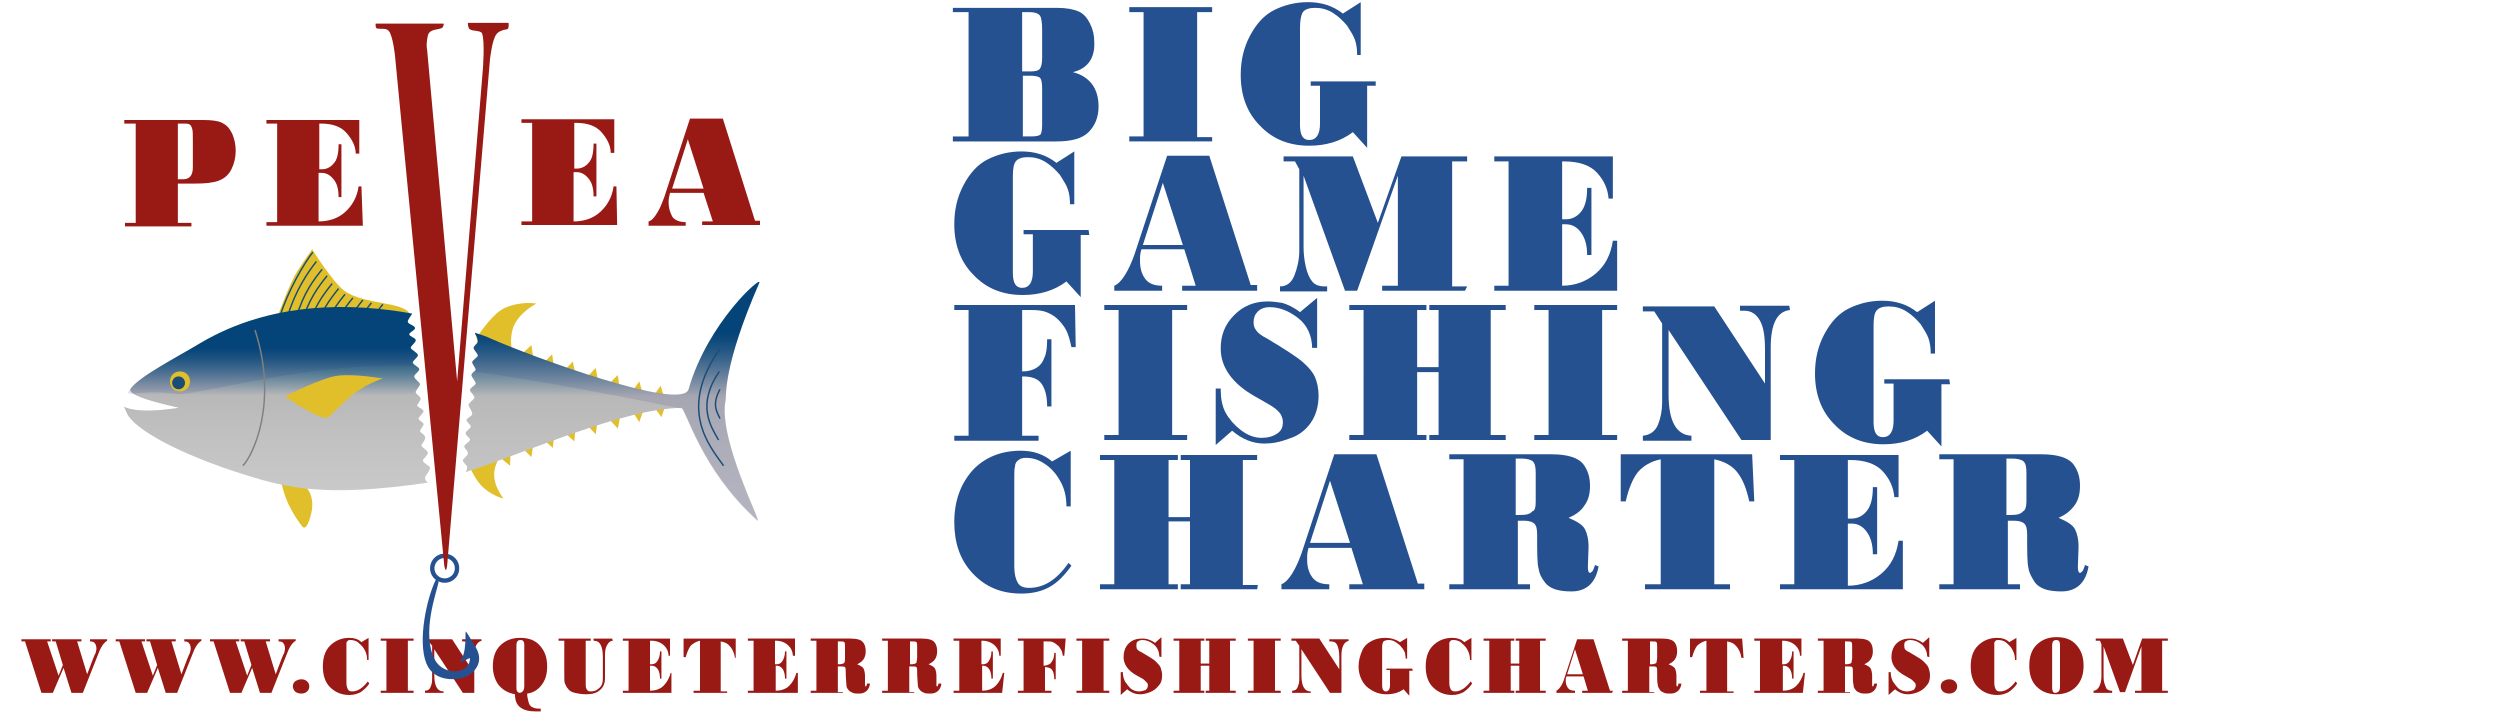
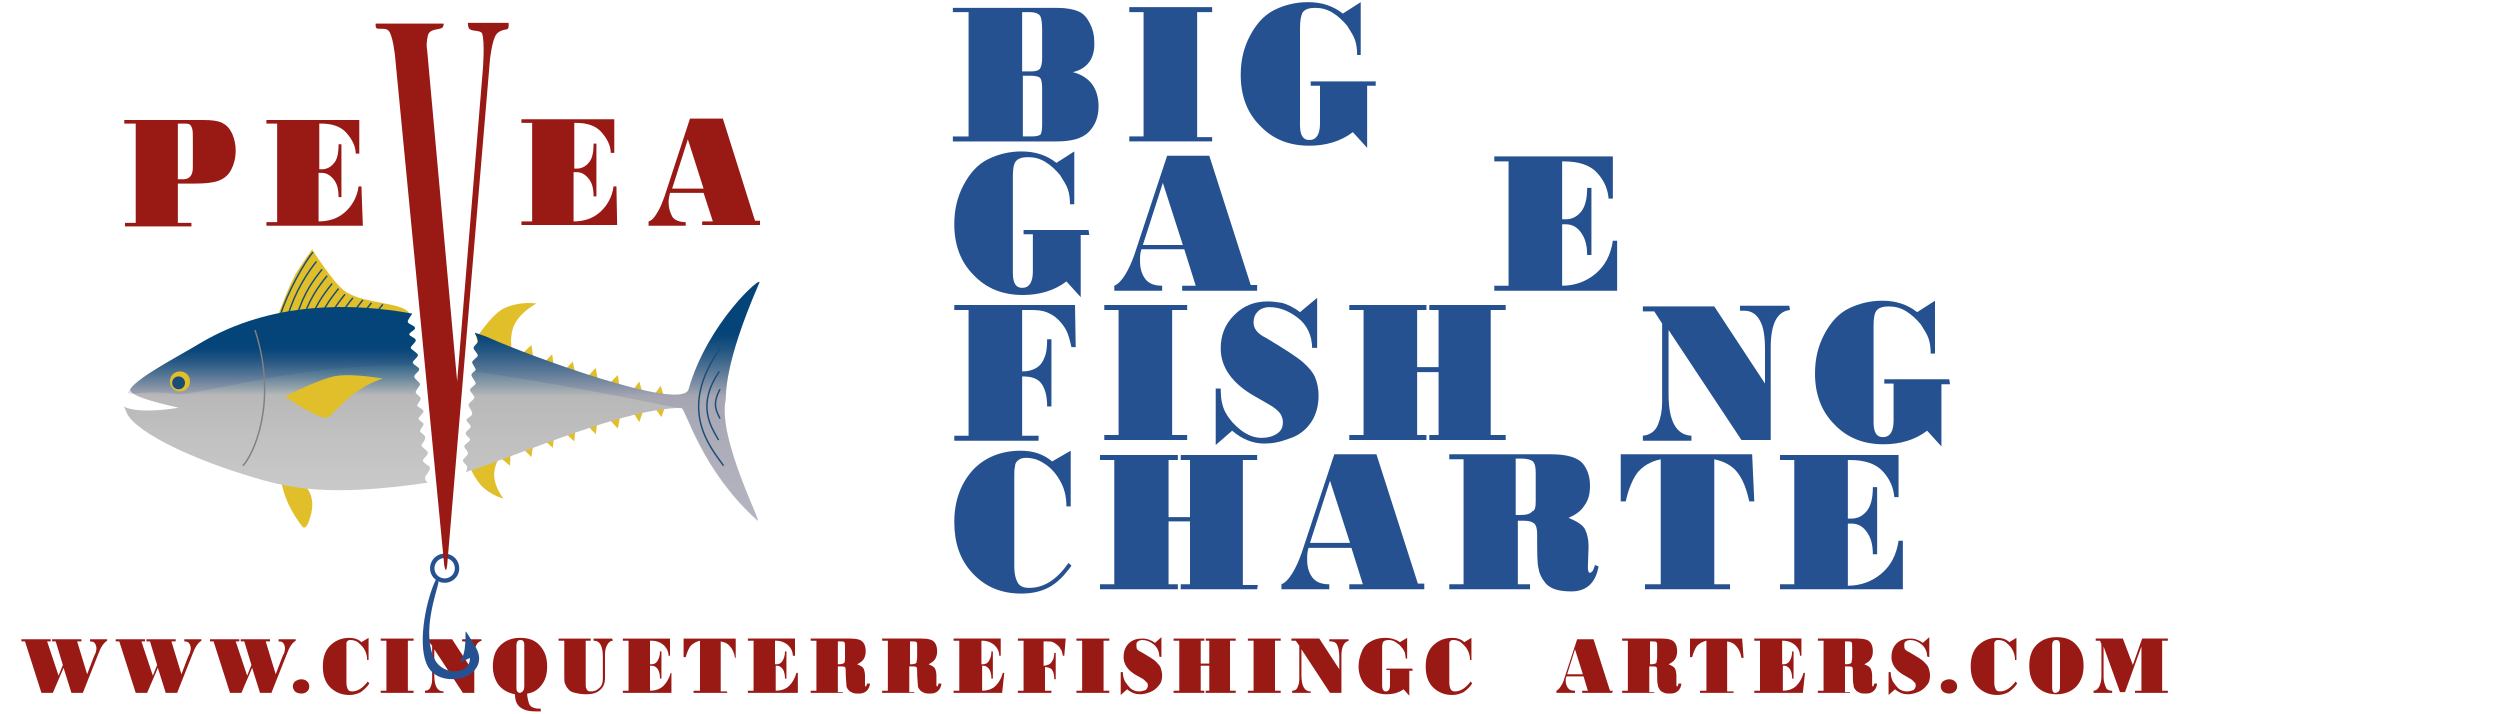
<svg xmlns="http://www.w3.org/2000/svg" id="Layer_1" x="0px" y="0px" viewBox="0 0 350 100" style="enable-background:new 0 0 350 100;" xml:space="preserve">
  <style type="text/css">	.st0{enable-background:new    ;}	.st1{fill:#991915;}	.st2{fill:#265191;}	.st3{fill:none;stroke:#265191;stroke-width:0.618;}	.st4{fill:#E0BF2A;}	.st5{fill:none;stroke:#194C77;stroke-width:0.206;}	.st6{fill:url(#SVGID_1_);}	.st7{fill:url(#SVGID_00000116939516275214642740000007842517164752784794_);}	.st8{fill:url(#SVGID_00000181087118178816636920000002366382316519347840_);}	.st9{opacity:0.13;fill:#283388;enable-background:new    ;}	.st10{fill:#194C77;}	.st11{fill:none;}	.st12{fill:none;stroke:#808080;stroke-width:0.206;}</style>
  <g id="TXT">
    <g class="st0">
      <path class="st1" d="M15,89.7c-0.5,0.3-0.9,0.9-1.3,2L11.6,97H10l-1.1-3.5L7.4,97H5.8l-2.3-7.2H3v-0.3h4.1v0.3H6.6l1.6,4.8   l0.6-1.5l-1-3.3H7.3v-0.3h4.1v0.3h-0.6l1.4,4.6c0.7-1.9,1.1-2.9,1.2-3c0-0.2,0.1-0.3,0.1-0.6c0-0.3-0.1-0.6-0.2-0.7   c-0.1-0.2-0.3-0.3-0.7-0.3v-0.3H15L15,89.7L15,89.7z" />
      <path class="st1" d="M28.2,89.7c-0.5,0.3-0.9,0.9-1.3,2L24.8,97h-1.6l-1.1-3.5L20.6,97H19l-2.3-7.2h-0.5v-0.3h4.1v0.3h-0.5   l1.6,4.8l0.6-1.5l-1-3.3h-0.5v-0.3h4.1v0.3h-0.6l1.4,4.6c0.7-1.9,1.1-2.9,1.2-3c0-0.2,0.1-0.3,0.1-0.6c0-0.3-0.1-0.6-0.2-0.7   c-0.1-0.2-0.3-0.3-0.7-0.3v-0.3h2.4L28.2,89.7L28.2,89.7z" />
      <path class="st1" d="M41.4,89.7c-0.5,0.3-0.9,0.9-1.3,2L38,97h-1.6l-1.1-3.5L33.8,97h-1.6l-2.3-7.2h-0.5v-0.3h4.1v0.3h-0.5   l1.6,4.8l0.6-1.5l-1-3.3h-0.5v-0.3h4.1v0.3h-0.6l1.4,4.6c0.7-1.9,1.1-2.9,1.2-3c0-0.2,0.1-0.3,0.1-0.6c0-0.3-0.1-0.6-0.2-0.7   c-0.1-0.2-0.3-0.3-0.7-0.3v-0.3h2.4L41.4,89.7L41.4,89.7z" />
      <path class="st1" d="M42.2,95.1c0.3,0,0.6,0.1,0.8,0.3c0.2,0.2,0.3,0.4,0.3,0.7c0,0.3-0.1,0.5-0.3,0.7s-0.5,0.3-0.8,0.3   c-0.3,0-0.7-0.1-0.9-0.3c-0.2-0.2-0.3-0.5-0.3-0.7c0-0.3,0.1-0.5,0.3-0.7C41.6,95.2,41.9,95.1,42.2,95.1z" />
      <path class="st1" d="M51.7,95.7c-0.4,0.6-0.8,0.9-1.2,1.2c-0.4,0.2-0.9,0.4-1.6,0.4c-1.1,0-2-0.4-2.7-1.1c-0.7-0.7-1-1.7-1-2.9   c0-1.2,0.3-2.2,1-2.9s1.6-1.1,2.7-1.1c0.7,0,1.3,0.2,1.7,0.6l1-0.6v3.1h-0.2c0-0.5-0.1-1-0.4-1.5c-0.2-0.4-0.6-0.7-0.9-1   c-0.3-0.2-0.7-0.3-1-0.3c-0.2,0-0.3,0-0.4,0.1c-0.1,0.1-0.2,0.2-0.2,0.3c0,0.1,0,0.3,0,0.7v4.9c0,0.4,0.1,0.7,0.2,0.9   s0.3,0.3,0.6,0.3c0.8,0,1.5-0.5,2.2-1.4L51.7,95.7z" />
      <path class="st1" d="M57.9,97h-4.6v-0.3h0.8v-7h-0.8v-0.3h4.6v0.3h-0.8v7h0.8V97z" />
      <path class="st1" d="M67.5,89.7c-0.7,0.1-1.1,0.8-1.1,2.1V97h-1.6l-4-6.1v3.6c0,1.5,0.4,2.3,1.3,2.3V97h-2.6v-0.3   c0.4,0,0.7-0.2,0.8-0.6c0.2-0.4,0.2-0.8,0.2-1.3v-4.4L60,89.8h-0.6v-0.3h3.9l2.8,4.3V92c0-0.7-0.1-1.3-0.3-1.7   c-0.2-0.4-0.5-0.5-0.9-0.5h-0.2v-0.3h2.7V89.7z" />
      <path class="st1" d="M72.1,97.2c-1-0.2-1.7-0.6-2.3-1.3c-0.5-0.7-0.8-1.6-0.8-2.6c0-1.2,0.3-2.2,1-2.9c0.7-0.7,1.6-1.1,2.8-1.1   c1.2,0,2.1,0.3,2.8,1.1s1,1.7,1,2.9c0,1-0.2,1.8-0.7,2.5c-0.5,0.7-1.2,1.2-2.1,1.3c0,0.4,0.1,0.8,0.2,1.2s0.3,0.6,0.5,0.7   c0.2,0.1,0.5,0.2,0.8,0.2c0.1,0,0.3,0,0.4,0v0.4c-0.3,0-0.5,0-0.7,0c-1,0-1.7-0.2-2.2-0.6C72.3,98.6,72.1,98,72.1,97.2z    M73.4,96.1v-5.8c0-0.5-0.2-0.7-0.5-0.7c-0.4,0-0.6,0.2-0.6,0.8v5.8c0,0.2,0,0.4,0.1,0.6c0.1,0.1,0.2,0.2,0.4,0.2   C73.2,96.9,73.4,96.6,73.4,96.1z" />
      <path class="st1" d="M85.8,89.7c-0.3,0-0.6,0.2-0.8,0.6c-0.2,0.3-0.3,0.8-0.3,1.4v3.3c0,0.6-0.2,1.2-0.7,1.6   c-0.4,0.4-1.1,0.6-1.9,0.6c-0.6,0-1.2-0.1-1.6-0.2c-0.5-0.1-0.8-0.3-1-0.6c-0.2-0.2-0.3-0.5-0.4-0.7C79,95.5,79,95.1,79,94.6v-4.9   h-0.8v-0.3h4.5v0.3H82v6c0,0.3,0,0.6,0.1,0.7c0,0.1,0.1,0.2,0.2,0.3s0.3,0.1,0.4,0.1c0.4,0,0.8-0.1,1.1-0.4   c0.4-0.3,0.6-0.7,0.6-1.4V92c0-0.8-0.1-1.3-0.3-1.7c-0.2-0.4-0.5-0.6-1-0.6v-0.3h2.6L85.8,89.7L85.8,89.7z" />
      <path class="st1" d="M94,97h-6.8v-0.3H88v-7h-0.8v-0.3h6.6v2.4h-0.2c0-0.5-0.2-1-0.6-1.4c-0.4-0.4-1-0.7-1.8-0.7H91V93h0.2   c0.3,0,0.6-0.1,0.8-0.4c0.2-0.3,0.4-0.7,0.4-1.4h0.2V95h-0.2c0-0.5-0.1-1-0.3-1.3c-0.2-0.3-0.5-0.5-0.8-0.5H91v3.5   c0.7,0,1.4-0.2,1.9-0.7c0.5-0.5,0.8-1.1,1-1.8H94V97z" />
      <path class="st1" d="M103.2,92.1h-0.3c-0.1-0.7-0.4-1.3-0.7-1.6c-0.3-0.4-0.7-0.6-1.3-0.7v7h0.9V97h-4.7v-0.3h0.9v-7   c-0.5,0.1-1,0.4-1.3,0.7c-0.3,0.4-0.5,0.9-0.7,1.6h-0.3v-2.6h7.3V92.1z" />
      <path class="st1" d="M111.5,97h-6.8v-0.3h0.8v-7h-0.8v-0.3h6.6v2.4H111c0-0.5-0.2-1-0.6-1.4c-0.4-0.4-1-0.7-1.8-0.7h-0.1V93h0.2   c0.3,0,0.6-0.1,0.8-0.4c0.2-0.3,0.4-0.7,0.4-1.4h0.2V95h-0.2c0-0.5-0.1-1-0.3-1.3c-0.2-0.3-0.5-0.5-0.8-0.5h-0.2v3.5   c0.7,0,1.4-0.2,1.9-0.7c0.5-0.5,0.8-1.1,1-1.8h0.2V97z" />
      <path class="st1" d="M121.8,95.7c-0.1,0.9-0.7,1.4-1.5,1.4c-0.4,0-0.7,0-0.9-0.1c-0.2-0.1-0.5-0.2-0.6-0.4   c-0.2-0.2-0.3-0.4-0.3-0.7s-0.1-0.9-0.1-1.9c0-0.3,0-0.5-0.1-0.6c-0.1-0.1-0.3-0.1-0.6-0.1c-0.2,0-0.3,0-0.4,0v3.6h0.7V97h-4.5   v-0.3h0.8v-7h-0.8v-0.3h5.6c0.9,0,1.5,0.2,1.7,0.5c0.3,0.3,0.4,0.8,0.4,1.3c0,0.4-0.1,0.8-0.3,1.1c-0.2,0.3-0.5,0.5-0.9,0.7   c0.5,0.2,0.8,0.4,0.9,0.6c0.1,0.2,0.2,0.6,0.2,1l0,1.2c0,0.2,0,0.3,0.1,0.3c0,0,0.1,0,0.1-0.1c0-0.1,0.1-0.2,0.1-0.3L121.8,95.7z    M118.3,92.1v-1.6c0-0.3,0-0.5-0.1-0.6c-0.1-0.1-0.3-0.1-0.6-0.1h-0.3v3.2h0.2c0.3,0,0.6-0.1,0.7-0.2   C118.3,92.6,118.3,92.4,118.3,92.1z" />
      <path class="st1" d="M131.8,95.7c-0.1,0.9-0.7,1.4-1.5,1.4c-0.4,0-0.7,0-0.9-0.1c-0.2-0.1-0.5-0.2-0.6-0.4   c-0.2-0.2-0.3-0.4-0.3-0.7s-0.1-0.9-0.1-1.9c0-0.3,0-0.5-0.1-0.6c-0.1-0.1-0.3-0.1-0.6-0.1c-0.2,0-0.3,0-0.4,0v3.6h0.7V97h-4.5   v-0.3h0.8v-7h-0.8v-0.3h5.6c0.9,0,1.5,0.2,1.7,0.5c0.3,0.3,0.4,0.8,0.4,1.3c0,0.4-0.1,0.8-0.3,1.1c-0.2,0.3-0.5,0.5-0.9,0.7   c0.5,0.2,0.8,0.4,0.9,0.6c0.1,0.2,0.2,0.6,0.2,1l0,1.2c0,0.2,0,0.3,0.1,0.3c0,0,0.1,0,0.1-0.1c0-0.1,0.1-0.2,0.1-0.3L131.8,95.7z    M128.4,92.1v-1.6c0-0.3,0-0.5-0.1-0.6c-0.1-0.1-0.3-0.1-0.6-0.1h-0.3v3.2h0.2c0.3,0,0.6-0.1,0.7-0.2   C128.3,92.6,128.4,92.4,128.4,92.1z" />
      <path class="st1" d="M140.3,97h-6.8v-0.3h0.8v-7h-0.8v-0.3h6.6v2.4h-0.2c0-0.5-0.2-1-0.6-1.4c-0.4-0.4-1-0.7-1.8-0.7h-0.1V93h0.2   c0.3,0,0.6-0.1,0.8-0.4c0.2-0.3,0.4-0.7,0.4-1.4h0.2V95h-0.2c0-0.5-0.1-1-0.3-1.3c-0.2-0.3-0.5-0.5-0.8-0.5h-0.2v3.5   c0.7,0,1.4-0.2,1.9-0.7c0.5-0.5,0.8-1.1,1-1.8h0.2L140.3,97L140.3,97z" />
      <path class="st1" d="M149,91.8h-0.2c-0.1-0.4-0.1-0.7-0.3-0.9c-0.1-0.2-0.3-0.5-0.5-0.6c-0.2-0.2-0.4-0.3-0.6-0.4   c-0.2-0.1-0.5-0.1-0.8-0.1h-0.5v3.4c0.3,0,0.6-0.1,0.8-0.2c0.2-0.1,0.3-0.3,0.5-0.6c0.1-0.2,0.2-0.6,0.2-1h0.2v3.7h-0.2   c0-0.6-0.1-1-0.3-1.3s-0.6-0.4-1-0.4h0v3.3h0.9V97h-4.7v-0.3h0.8v-7h-0.8v-0.3h6.7L149,91.8L149,91.8z" />
      <path class="st1" d="M155.3,97h-4.6v-0.3h0.8v-7h-0.8v-0.3h4.6v0.3h-0.8v7h0.8V97z" />
      <path class="st1" d="M162.3,91.9c0-0.7-0.3-1.3-0.8-1.7c-0.5-0.4-1-0.6-1.6-0.6c-0.2,0-0.5,0.1-0.6,0.2c-0.2,0.1-0.2,0.3-0.2,0.6   c0,0.2,0,0.3,0.1,0.5c0.1,0.1,0.3,0.3,0.6,0.4c1,0.6,1.7,1,2,1.3c0.3,0.3,0.6,0.6,0.7,0.9s0.2,0.7,0.2,1c0,0.6-0.1,1.1-0.5,1.5   c-0.3,0.4-0.7,0.7-1.2,0.9s-1,0.3-1.4,0.3c-0.6,0-1.2-0.2-1.8-0.7l-0.9,0.8v-3.2h0.3v0c0,0.5,0.1,0.9,0.3,1.3   c0.2,0.3,0.5,0.7,0.8,1c0.4,0.3,0.8,0.4,1.2,0.4c0.3,0,0.6-0.1,0.9-0.2c0.2-0.2,0.3-0.4,0.3-0.6c0-0.1,0-0.3-0.1-0.4   c-0.1-0.1-0.2-0.2-0.4-0.4s-0.5-0.3-1-0.6c-1.3-0.7-1.9-1.6-1.9-2.6c0-0.7,0.2-1.4,0.7-1.9c0.5-0.5,1.1-0.7,1.9-0.7   c0.2,0,0.5,0,0.8,0.1c0.3,0.1,0.6,0.2,1,0.5l0.9-0.8v2.8L162.3,91.9L162.3,91.9z" />
      <path class="st1" d="M173,97h-4.2v-0.3h0.5v-3.5h-1.2v3.5h0.5V97h-4.3v-0.3h0.8v-7h-0.8v-0.3h4.3v0.3h-0.5v3.2h1.2v-3.2h-0.5v-0.3   h4.2v0.3h-0.8v7h0.8V97z" />
      <path class="st1" d="M179.3,97h-4.6v-0.3h0.8v-7h-0.8v-0.3h4.6v0.3h-0.8v7h0.8V97z" />
      <path class="st1" d="M188.9,89.7c-0.7,0.1-1.1,0.8-1.1,2.1V97h-1.6l-4-6.1v3.6c0,1.5,0.4,2.3,1.3,2.3V97h-2.6v-0.3   c0.4,0,0.7-0.2,0.8-0.6c0.2-0.4,0.2-0.8,0.2-1.3v-4.4l-0.5-0.7h-0.6v-0.3h3.9l2.8,4.3V92c0-0.7-0.1-1.3-0.3-1.7   c-0.2-0.4-0.5-0.5-0.9-0.5h-0.2v-0.3h2.7V89.7z" />
      <path class="st1" d="M197.8,93.9h-0.5v3.5l-0.8-0.9c-0.7,0.5-1.5,0.7-2.4,0.7c-1.1,0-2-0.4-2.8-1.1c-0.7-0.7-1.1-1.7-1.1-2.8   c0-0.8,0.2-1.5,0.5-2.2c0.3-0.7,0.8-1.1,1.4-1.4c0.6-0.3,1.2-0.4,1.9-0.4c0.7,0,1.4,0.2,2,0.6l1-0.6v2.9h-0.2   c0-0.3-0.1-0.6-0.1-0.8c-0.1-0.2-0.2-0.5-0.5-0.8c-0.2-0.3-0.5-0.5-0.8-0.7c-0.3-0.2-0.6-0.3-1-0.3c-0.3,0-0.6,0.1-0.7,0.2   c-0.1,0.1-0.2,0.4-0.2,0.8v5.4c0,0.5,0.2,0.8,0.5,0.8c0.4,0,0.6-0.3,0.6-0.9v-2.1h-0.5v-0.2h3.6L197.8,93.9L197.8,93.9z" />
      <path class="st1" d="M206.1,95.7c-0.4,0.6-0.8,0.9-1.2,1.2c-0.4,0.2-0.9,0.4-1.6,0.4c-1.1,0-2-0.4-2.7-1.1c-0.7-0.7-1-1.7-1-2.9   c0-1.2,0.3-2.2,1-2.9c0.7-0.7,1.6-1.1,2.7-1.1c0.7,0,1.3,0.2,1.7,0.6l1-0.6v3.1h-0.2c0-0.5-0.1-1-0.4-1.5c-0.2-0.4-0.6-0.7-0.9-1   c-0.3-0.2-0.7-0.3-1-0.3c-0.2,0-0.3,0-0.4,0.1c-0.1,0.1-0.2,0.2-0.2,0.3s0,0.3,0,0.7v4.9c0,0.4,0.1,0.7,0.2,0.9s0.3,0.3,0.6,0.3   c0.8,0,1.5-0.5,2.2-1.4L206.1,95.7z" />
-       <path class="st1" d="M216.4,97h-4.2v-0.3h0.5v-3.5h-1.2v3.5h0.5V97h-4.3v-0.3h0.8v-7h-0.8v-0.3h4.3v0.3h-0.5v3.2h1.2v-3.2h-0.5   v-0.3h4.2v0.3h-0.8v7h0.8V97z" />
      <path class="st1" d="M225.7,97h-4.2v-0.3h0.8l-0.6-2h-2.4c-0.1,0.2-0.1,0.4-0.1,0.6c0,0.4,0.1,0.7,0.3,1c0.2,0.3,0.5,0.4,1,0.4V97   h-2.6v-0.3c0.2-0.1,0.4-0.3,0.6-0.6c0.2-0.3,0.4-0.7,0.5-1.1l1.8-5.5h2.3l2.3,7.2h0.4L225.7,97L225.7,97z M221.6,94.4l-1.1-3.5h0   l-1.1,3.5H221.6z" />
      <path class="st1" d="M235.4,95.7c-0.1,0.9-0.7,1.4-1.5,1.4c-0.4,0-0.7,0-0.9-0.1c-0.2-0.1-0.5-0.2-0.6-0.4s-0.3-0.4-0.3-0.7   c-0.1-0.3-0.1-0.9-0.1-1.9c0-0.3,0-0.5-0.1-0.6c-0.1-0.1-0.3-0.1-0.6-0.1c-0.2,0-0.3,0-0.4,0v3.6h0.7V97h-4.5v-0.3h0.8v-7h-0.8   v-0.3h5.6c0.9,0,1.5,0.2,1.7,0.5c0.3,0.3,0.4,0.8,0.4,1.3c0,0.4-0.1,0.8-0.3,1.1c-0.2,0.3-0.5,0.5-0.9,0.7   c0.5,0.2,0.8,0.4,0.9,0.6c0.1,0.2,0.2,0.6,0.2,1l0,1.2c0,0.2,0,0.3,0.1,0.3c0,0,0.1,0,0.1-0.1c0-0.1,0.1-0.2,0.1-0.3L235.4,95.7z    M232,92.1v-1.6c0-0.3,0-0.5-0.1-0.6c-0.1-0.1-0.3-0.1-0.6-0.1h-0.3v3.2h0.2c0.3,0,0.6-0.1,0.7-0.2C231.9,92.6,232,92.4,232,92.1z   " />
      <path class="st1" d="M244.1,92.1h-0.3c-0.1-0.7-0.4-1.3-0.7-1.6c-0.3-0.4-0.7-0.6-1.3-0.7v7h0.9V97h-4.7v-0.3h0.9v-7   c-0.5,0.1-1,0.4-1.3,0.7c-0.3,0.4-0.5,0.9-0.7,1.6h-0.3v-2.6h7.3L244.1,92.1L244.1,92.1z" />
      <path class="st1" d="M252.4,97h-6.8v-0.3h0.8v-7h-0.8v-0.3h6.6v2.4H252c0-0.5-0.2-1-0.6-1.4c-0.4-0.4-1-0.7-1.8-0.7h-0.1V93h0.2   c0.3,0,0.6-0.1,0.8-0.4c0.2-0.3,0.4-0.7,0.4-1.4h0.2V95h-0.2c0-0.5-0.1-1-0.3-1.3c-0.2-0.3-0.5-0.5-0.8-0.5h-0.2v3.5   c0.7,0,1.4-0.2,1.9-0.7c0.5-0.5,0.8-1.1,1-1.8h0.2L252.4,97L252.4,97z" />
      <path class="st1" d="M262.8,95.7c-0.1,0.9-0.7,1.4-1.5,1.4c-0.4,0-0.7,0-0.9-0.1c-0.2-0.1-0.5-0.2-0.6-0.4   c-0.2-0.2-0.3-0.4-0.3-0.7c-0.1-0.3-0.1-0.9-0.1-1.9c0-0.3,0-0.5-0.1-0.6c-0.1-0.1-0.3-0.1-0.6-0.1c-0.2,0-0.3,0-0.4,0v3.6h0.7V97   h-4.5v-0.3h0.8v-7h-0.8v-0.3h5.6c0.9,0,1.5,0.2,1.7,0.5c0.3,0.3,0.4,0.8,0.4,1.3c0,0.4-0.1,0.8-0.3,1.1c-0.2,0.3-0.5,0.5-0.9,0.7   c0.5,0.2,0.8,0.4,0.9,0.6c0.1,0.2,0.2,0.6,0.2,1l0,1.2c0,0.2,0,0.3,0.1,0.3c0,0,0.1,0,0.1-0.1c0-0.1,0.1-0.2,0.1-0.3L262.8,95.7z    M259.3,92.1v-1.6c0-0.3,0-0.5-0.1-0.6s-0.3-0.1-0.6-0.1h-0.3v3.2h0.2c0.3,0,0.6-0.1,0.7-0.2C259.2,92.6,259.3,92.4,259.3,92.1z" />
      <path class="st1" d="M269.8,91.9c0-0.7-0.3-1.3-0.8-1.7s-1-0.6-1.6-0.6c-0.2,0-0.5,0.1-0.6,0.2c-0.2,0.1-0.2,0.3-0.2,0.6   c0,0.2,0,0.3,0.1,0.5c0.1,0.1,0.3,0.3,0.6,0.4c1,0.6,1.7,1,2,1.3c0.3,0.3,0.6,0.6,0.7,0.9c0.1,0.3,0.2,0.7,0.2,1   c0,0.6-0.1,1.1-0.5,1.5c-0.3,0.4-0.7,0.7-1.2,0.9s-1,0.3-1.4,0.3c-0.6,0-1.2-0.2-1.8-0.7l-0.9,0.8v-3.2h0.3v0   c0,0.5,0.1,0.9,0.3,1.3c0.2,0.3,0.5,0.7,0.8,1c0.4,0.3,0.8,0.4,1.2,0.4c0.3,0,0.6-0.1,0.9-0.2c0.2-0.2,0.3-0.4,0.3-0.6   c0-0.1,0-0.3-0.1-0.4c-0.1-0.1-0.2-0.2-0.4-0.4c-0.1-0.1-0.5-0.3-1-0.6c-1.3-0.7-1.9-1.6-1.9-2.6c0-0.7,0.2-1.4,0.7-1.9   c0.5-0.5,1.1-0.7,1.9-0.7c0.2,0,0.5,0,0.8,0.1c0.3,0.1,0.6,0.2,1,0.5l0.9-0.8v2.8L269.8,91.9L269.8,91.9z" />
      <path class="st1" d="M272.9,95.1c0.3,0,0.6,0.1,0.8,0.3s0.3,0.4,0.3,0.7c0,0.3-0.1,0.5-0.3,0.7s-0.5,0.3-0.8,0.3s-0.7-0.1-0.9-0.3   c-0.2-0.2-0.3-0.5-0.3-0.7c0-0.3,0.1-0.5,0.3-0.7C272.3,95.2,272.6,95.1,272.9,95.1z" />
      <path class="st1" d="M282.4,95.7c-0.4,0.6-0.8,0.9-1.2,1.2c-0.4,0.2-0.9,0.4-1.6,0.4c-1.1,0-2-0.4-2.7-1.1c-0.7-0.7-1-1.7-1-2.9   c0-1.2,0.3-2.2,1-2.9s1.6-1.1,2.7-1.1c0.7,0,1.3,0.2,1.7,0.6l1-0.6v3.1h-0.2c0-0.5-0.1-1-0.4-1.5c-0.2-0.4-0.6-0.7-0.9-1   c-0.3-0.2-0.7-0.3-1-0.3c-0.2,0-0.3,0-0.4,0.1c-0.1,0.1-0.2,0.2-0.2,0.3s0,0.3,0,0.7v4.9c0,0.4,0.1,0.7,0.2,0.9s0.3,0.3,0.6,0.3   c0.8,0,1.5-0.5,2.2-1.4L282.4,95.7z" />
      <path class="st1" d="M287.9,89.2c1.2,0,2.1,0.3,2.8,1.1s1,1.7,1,2.9c0,1.2-0.3,2.1-1,2.9c-0.7,0.7-1.6,1.1-2.8,1.1   c-1.2,0-2.1-0.4-2.8-1.1c-0.7-0.7-1-1.7-1-2.9c0-1.2,0.3-2.2,1-2.9C285.8,89.6,286.7,89.2,287.9,89.2z M288.4,96.1v-5.8   c0-0.5-0.2-0.7-0.5-0.7c-0.4,0-0.6,0.2-0.6,0.8v5.8c0,0.2,0,0.4,0.1,0.6s0.2,0.2,0.4,0.2C288.3,96.9,288.4,96.6,288.4,96.1z" />
      <path class="st1" d="M303.5,97h-4.6v-0.3h0.9v-6.2h0l-2.3,6.4h-0.7l-2.3-6.4v4c0,0.4,0,0.7,0.1,1.1c0.1,0.3,0.2,0.6,0.3,0.8   c0.2,0.2,0.4,0.3,0.7,0.3h0.1V97h-2.6v-0.3c0.3,0,0.6-0.2,0.8-0.6c0.2-0.4,0.3-0.9,0.3-1.4v-4.5l-0.2-0.5h-0.6v-0.3h3.8l1.4,3.7   l1.3-3.7h3.6v0.3h-0.8v7h0.8V97z" />
    </g>
    <g class="st0">
      <path class="st2" d="M150.2,10.1c1.2,0.3,2.1,0.9,2.7,1.7c0.6,0.8,0.9,1.9,0.9,3.1c0,1.5-0.5,2.7-1.4,3.6   c-0.9,0.9-2.4,1.3-4.5,1.3h-14.5v-0.7h2.2V1.7h-2.2V1.1h14.6c1.3,0,2.3,0.2,3,0.5c0.7,0.3,1.2,0.9,1.6,1.7   c0.4,0.8,0.6,1.6,0.6,2.6C153.3,8.1,152.3,9.6,150.2,10.1L150.2,10.1L150.2,10.1z M145.9,8.1V4.2c0-1-0.1-1.7-0.3-2   s-0.7-0.5-1.4-0.5h-1.1V10h1.2c0.6,0,1.1-0.1,1.3-0.4C145.8,9.3,145.9,8.8,145.9,8.1z M145.9,17.4v-5c0-0.8-0.1-1.3-0.3-1.5   c-0.2-0.2-0.7-0.3-1.4-0.3h-1v8.5h1.2c0.7,0,1.1-0.1,1.3-0.3C145.8,18.6,145.9,18.2,145.9,17.4z" />
      <path class="st2" d="M169.7,19.8h-11.6v-0.7h2V1.7h-2V1h11.6v0.7h-2.1v17.5h2.1V19.8z" />
      <path class="st2" d="M192.6,12h-1.2v8.7l-2-2.2c-1.7,1.3-3.8,1.9-6.1,1.9c-2.8,0-5.1-0.9-6.9-2.8c-1.8-1.8-2.7-4.2-2.7-7.1   c0-2,0.4-3.8,1.3-5.5c0.9-1.7,2-2.9,3.4-3.6s3-1.1,4.7-1.1c1.9,0,3.5,0.5,4.9,1.6l2.5-1.6v7.4H190c0-0.8-0.1-1.5-0.3-2.1   s-0.6-1.2-1.1-2c-0.6-0.7-1.2-1.3-2-1.8c-0.8-0.5-1.6-0.7-2.5-0.7c-0.8,0-1.4,0.2-1.7,0.6C182.1,2.2,182,3,182,4v13.5   c0,1.4,0.4,2.1,1.3,2.1c1,0,1.5-0.8,1.5-2.3V12h-1.3v-0.6h9.1L192.6,12L192.6,12z" />
    </g>
    <g class="st0">
      <path class="st2" d="M152.5,32.9h-1.2v8.7l-2-2.2c-1.7,1.3-3.8,1.9-6.1,1.9c-2.8,0-5.1-0.9-6.9-2.8c-1.8-1.8-2.7-4.2-2.7-7.1   c0-2,0.4-3.8,1.3-5.5c0.9-1.7,2-2.9,3.4-3.6c1.4-0.7,3-1.1,4.7-1.1c1.9,0,3.5,0.5,4.9,1.6l2.5-1.6v7.4h-0.6c0-0.8-0.1-1.5-0.3-2.1   c-0.2-0.6-0.6-1.2-1.1-2c-0.6-0.7-1.2-1.3-2-1.8c-0.8-0.5-1.6-0.7-2.5-0.7c-0.8,0-1.4,0.2-1.7,0.6c-0.3,0.4-0.4,1.1-0.4,2.1v13.5   c0,1.4,0.4,2.1,1.3,2.1c1,0,1.5-0.8,1.5-2.3v-5.2h-1.3v-0.6h9.1L152.5,32.9L152.5,32.9z" />
      <path class="st2" d="M176,40.7h-10.5v-0.7h1.9l-1.6-5.1h-6c-0.2,0.6-0.2,1.1-0.2,1.6c0,1,0.2,1.8,0.7,2.5c0.5,0.7,1.3,1,2.4,1v0.7   H156V40c0.5-0.2,1-0.7,1.5-1.5c0.5-0.8,0.9-1.7,1.3-2.8l4.6-13.9h5.9l5.8,18.1h0.9V40.7z M165.6,34.3l-2.8-8.7h0l-2.8,8.7H165.6z" />
-       <path class="st2" d="M205.1,40.7h-11.6v-0.7h2.2V24.6h0L190,40.7h-1.7l-5.8-16.1v10c0,0.9,0.1,1.8,0.3,2.7s0.5,1.6,0.9,2.1   c0.4,0.5,1,0.7,1.8,0.7h0.3v0.7h-6.6v-0.7c0.9,0,1.6-0.5,2-1.5c0.4-1,0.7-2.2,0.7-3.5V23.7l-0.6-1.1h-1.6v-0.7h9.7l3.5,9.3   l3.3-9.3h9.2v0.7h-2.1v17.5h2.1L205.1,40.7L205.1,40.7z" />
      <path class="st2" d="M226.4,40.7h-17.2v-0.7h2V22.6h-2v-0.7h16.6v5.9h-0.6c-0.1-1.3-0.6-2.5-1.6-3.6c-1-1.1-2.6-1.6-4.6-1.6h-0.3   v8.1h0.5c0.8,0,1.5-0.3,2.1-1c0.6-0.7,0.9-1.8,0.9-3.4h0.6v9.4h-0.6c0-1.4-0.3-2.4-0.9-3.2c-0.6-0.8-1.3-1.1-2.1-1.1h-0.5V40   c1.8,0,3.4-0.6,4.7-1.7c1.3-1.1,2.1-2.6,2.4-4.6h0.6L226.4,40.7L226.4,40.7z" />
    </g>
    <g class="st0">
      <path class="st2" d="M150.6,48.6H150c-0.2-0.9-0.4-1.7-0.7-2.3c-0.3-0.6-0.7-1.1-1.2-1.6c-0.5-0.5-1.1-0.8-1.6-1   c-0.5-0.2-1.2-0.3-2.2-0.3h-1.2V52c0.9,0,1.5-0.2,2-0.5c0.5-0.3,0.9-0.8,1.1-1.4c0.3-0.6,0.4-1.5,0.4-2.6h0.6v9.4h-0.6   c0-1.5-0.3-2.5-0.8-3.2c-0.5-0.7-1.4-1-2.6-1h-0.1v8.3h2.3v0.7h-11.8v-0.7h2V43.4h-2v-0.7h16.9L150.6,48.6L150.6,48.6z" />
      <path class="st2" d="M166.2,61.6h-11.6v-0.7h2V43.4h-2v-0.7h11.6v0.7h-2.1v17.5h2.1V61.6z" />
      <path class="st2" d="M183.7,48.8c0-1.8-0.7-3.3-2-4.3c-1.3-1-2.6-1.5-4-1.5c-0.6,0-1.2,0.2-1.6,0.6s-0.6,0.9-0.6,1.5   c0,0.5,0.1,0.8,0.4,1.2c0.2,0.3,0.7,0.7,1.5,1.1c2.5,1.5,4.2,2.6,5,3.3c0.8,0.7,1.4,1.4,1.7,2.1c0.3,0.7,0.5,1.6,0.5,2.6   c0,1.5-0.4,2.8-1.1,3.8c-0.7,1-1.7,1.8-3,2.2c-1.3,0.5-2.4,0.7-3.5,0.7c-1.6,0-3.1-0.6-4.5-1.8l-2.3,2v-7.9h0.7v0.1   c0,1.3,0.2,2.4,0.7,3.3c0.5,0.9,1.2,1.7,2.1,2.4c0.9,0.7,1.9,1.1,2.9,1.1c0.9,0,1.6-0.2,2.2-0.6c0.6-0.4,0.8-0.9,0.8-1.6   c0-0.4-0.1-0.7-0.3-1.1c-0.2-0.3-0.5-0.6-0.9-0.9s-1.3-0.8-2.7-1.6c-3.2-1.8-4.8-4.1-4.8-6.7c0-1.9,0.6-3.4,1.9-4.7   c1.3-1.3,2.8-1.9,4.7-1.9c0.6,0,1.3,0.1,2,0.2c0.7,0.2,1.6,0.6,2.5,1.3l2.4-2v7H183.7z" />
      <path class="st2" d="M210.8,61.6h-10.7v-0.7h1.3v-8.8h-3v8.8h1.3v0.7h-10.8v-0.7h2V43.4h-2v-0.7h10.8v0.7h-1.3v8h3v-8h-1.3v-0.7   h10.7v0.7h-2.1v17.5h2.1V61.6z" />
-       <path class="st2" d="M226.4,61.6h-11.6v-0.7h2V43.4h-2v-0.7h11.6v0.7h-2.1v17.5h2.1V61.6z" />
      <path class="st2" d="M250.6,43.4c-1.8,0.2-2.7,1.9-2.7,5.3v12.9h-4.1l-10.2-15.4v9c0,3.8,1.1,5.7,3.2,5.8v0.7H230v-0.7   c1-0.1,1.7-0.6,2.1-1.5c0.4-1,0.6-2,0.6-3.2v-11l-1.1-1.7H230v-0.7h10l7.1,10.8V49c0-1.9-0.2-3.2-0.7-4.1   c-0.5-0.9-1.2-1.4-2.2-1.4h-0.6v-0.7h6.9L250.6,43.4L250.6,43.4z" />
      <path class="st2" d="M273,53.8h-1.2v8.7l-2-2.2c-1.7,1.3-3.8,1.9-6.1,1.9c-2.8,0-5.1-0.9-6.9-2.8c-1.8-1.8-2.7-4.2-2.7-7.1   c0-2,0.4-3.8,1.3-5.5c0.9-1.7,2-2.9,3.4-3.6c1.4-0.7,3-1.1,4.7-1.1c1.9,0,3.5,0.5,4.9,1.6l2.5-1.6v7.4h-0.6c0-0.8-0.1-1.5-0.3-2.1   s-0.6-1.2-1.1-2c-0.6-0.7-1.2-1.3-2-1.8c-0.8-0.5-1.6-0.7-2.5-0.7c-0.8,0-1.4,0.2-1.7,0.6c-0.3,0.4-0.4,1.1-0.4,2.1v13.5   c0,1.4,0.4,2.1,1.3,2.1c1,0,1.5-0.8,1.5-2.3v-5.2h-1.3v-0.6h9.1L273,53.8L273,53.8z" />
    </g>
    <g class="st0">
      <path class="st2" d="M150,79.2c-1,1.4-2,2.4-3.1,3s-2.4,0.9-3.9,0.9c-2.8,0-5-0.9-6.8-2.8c-1.8-1.9-2.6-4.3-2.6-7.2   c0-3,0.9-5.4,2.6-7.3c1.7-1.8,4-2.7,6.7-2.7c1.8,0,3.2,0.5,4.4,1.5l2.6-1.5v7.8h-0.6c0-1.4-0.3-2.6-0.9-3.6   c-0.6-1.1-1.4-1.9-2.2-2.4c-0.9-0.6-1.7-0.8-2.6-0.8c-0.4,0-0.8,0.1-1,0.3c-0.3,0.2-0.5,0.5-0.5,0.9c-0.1,0.3-0.1,0.9-0.1,1.6   v12.4c0,1.1,0.2,1.8,0.5,2.3c0.3,0.5,0.8,0.7,1.6,0.7c2.1,0,3.9-1.2,5.5-3.5L150,79.2z" />
      <path class="st2" d="M176,82.5h-10.7v-0.7h1.3V73h-3v8.8h1.3v0.7h-10.9v-0.7h2V64.4h-2v-0.7h10.9v0.7h-1.3v8h3v-8h-1.3v-0.7H176   v0.7H174v17.5h2.1L176,82.5L176,82.5z" />
      <path class="st2" d="M199.4,82.5h-10.5v-0.7h1.9l-1.6-5.1h-6c-0.2,0.6-0.2,1.1-0.2,1.6c0,1,0.2,1.8,0.7,2.5c0.5,0.7,1.3,1,2.4,1   v0.7h-6.7v-0.7c0.5-0.2,1-0.7,1.5-1.5c0.5-0.8,0.9-1.7,1.3-2.8l4.6-13.9h5.9l5.8,18.1h0.9L199.4,82.5L199.4,82.5z M189,76   l-2.8-8.7h0l-2.8,8.7H189z" />
      <path class="st2" d="M223.8,79.3c-0.4,2.3-1.7,3.5-3.8,3.5c-0.9,0-1.7-0.1-2.3-0.3c-0.6-0.2-1.2-0.6-1.5-1.1   c-0.4-0.5-0.7-1.1-0.8-1.8c-0.2-0.7-0.2-2.3-0.2-4.8c0-0.7-0.1-1.2-0.4-1.5c-0.2-0.2-0.7-0.4-1.4-0.4c-0.4,0-0.7,0-0.9,0v8.9h1.7   v0.7h-11.3v-0.7h2V64.3h-2v-0.7h14.3c2.3,0,3.7,0.5,4.4,1.3c0.7,0.9,1,1.9,1,3.1c0,1.1-0.2,2-0.8,2.8c-0.5,0.8-1.3,1.3-2.2,1.7   c1.2,0.5,2,1,2.3,1.6c0.3,0.6,0.5,1.4,0.5,2.4l-0.1,2.9c0,0.5,0.1,0.8,0.3,0.8c0.1,0,0.2-0.1,0.4-0.3c0.1-0.2,0.2-0.5,0.3-0.8   L223.8,79.3z M215,70.2v-4c0-0.8-0.1-1.3-0.4-1.6c-0.2-0.2-0.8-0.4-1.5-0.4h-0.9v7.9h0.5c0.9,0,1.5-0.1,1.8-0.5   C214.9,71.5,215,71,215,70.2z" />
      <path class="st2" d="M245.6,70.2h-0.7c-0.4-1.8-0.9-3.1-1.7-4.1c-0.7-0.9-1.8-1.5-3.2-1.8v17.5h2.2v0.7h-11.9v-0.7h2.2V64.3   c-1.4,0.3-2.4,0.9-3.2,1.8c-0.7,0.9-1.3,2.3-1.7,4.1h-0.7v-6.6h18.4L245.6,70.2L245.6,70.2z" />
      <path class="st2" d="M266.4,82.5h-17.2v-0.7h2V64.4h-2v-0.7h16.6v5.9h-0.6c-0.1-1.3-0.6-2.5-1.6-3.6c-1-1.1-2.6-1.6-4.6-1.6h-0.3   v8.2h0.5c0.8,0,1.5-0.3,2.1-1c0.6-0.7,0.9-1.8,0.9-3.4h0.6v9.4h-0.6c0-1.4-0.3-2.4-0.9-3.2s-1.3-1.1-2.1-1.1h-0.5v8.7   c1.8,0,3.4-0.6,4.7-1.7c1.3-1.1,2.1-2.6,2.4-4.6h0.6L266.4,82.5L266.4,82.5z" />
-       <path class="st2" d="M292.4,79.3c-0.4,2.3-1.7,3.5-3.8,3.5c-0.9,0-1.7-0.1-2.3-0.3c-0.6-0.2-1.2-0.6-1.5-1.1s-0.7-1.1-0.8-1.8   c-0.2-0.7-0.2-2.3-0.2-4.8c0-0.7-0.1-1.2-0.4-1.5c-0.2-0.2-0.7-0.4-1.4-0.4c-0.4,0-0.7,0-0.9,0v8.9h1.7v0.7h-11.3v-0.7h2V64.3h-2   v-0.7h14.3c2.3,0,3.7,0.5,4.4,1.3c0.7,0.9,1,1.9,1,3.1c0,1.1-0.2,2-0.8,2.8s-1.3,1.3-2.2,1.7c1.2,0.5,2,1,2.3,1.6   c0.3,0.6,0.5,1.4,0.5,2.4l-0.1,2.9c0,0.5,0.1,0.8,0.3,0.8c0.1,0,0.2-0.1,0.4-0.3c0.1-0.2,0.2-0.5,0.3-0.8L292.4,79.3z M283.7,70.2   v-4c0-0.8-0.1-1.3-0.4-1.6c-0.2-0.2-0.8-0.4-1.5-0.4h-0.9v7.9h0.5c0.9,0,1.5-0.1,1.8-0.5C283.5,71.5,283.7,71,283.7,70.2z" />
    </g>
  </g>
  <g id="Creat">
    <g id="Amo">
      <path class="st3" d="M63.9,79c-0.3-0.9-1.3-1.4-2.2-1.1c-0.9,0.3-1.4,1.3-1.1,2.2s1.3,1.4,2.2,1.1C63.7,80.9,64.2,80,63.9,79z" />
      <path class="st2" d="M66.4,90.3c-0.2-0.3-0.9-1.6-1.2-1.9c-0.1-0.1,0.2,3.2-0.8,4.1c0,0.5,1.5-0.6,1.4-0.3   c-0.1,2.3-3.7,2.4-4.9,0.2c-2-3.7,0.3-9.7,0.5-10.9c0-0.2-0.3-0.5-0.4-0.3c-1.2,2.4-2.6,8.5-1.3,11.7c1.1,2.7,4.5,2.4,5.8,1.7   C66.4,94.1,68,92.6,66.4,90.3z" />
    </g>
    <g id="Pesce">
      <path class="st4" d="M69.2,66.1c0.2-2,1.8-3.2,1.7-3.4c-0.2-0.9-5.4,2-5.4,2s0.6,1.8,1.8,3.2c1.4,1.5,3.2,1.9,3.2,1.9   S69,68,69.2,66.1z" />
      <path class="st4" d="M42.4,73.8c0,0-0.8-0.9-1.7-2.6c-0.9-1.6-1.3-3.6-1.3-3.6s1.7-0.8,2.5-0.3c0.6,0.4,2.6,1.9,1.5,5.2   C42.9,74.3,42.4,73.8,42.4,73.8z" />
      <path class="st4" d="M75.1,42.5c0,0-2.1-0.4-4.4,0.6c-1.6,0.7-3.3,3.2-4,4.2c0.1,0.2,0.1,0.4,0.1,0.6c0,0,0,0,0,0.1   c1.1,0.8,4.7,3.3,5.2,2.5c0.1-0.1-0.9-2.2-0.2-4.5C72.5,43.8,75.1,42.5,75.1,42.5z" />
      <g>
        <polygon class="st4" points="71.5,47 71.5,47 69.7,48.4 71.5,49.2    " />
        <polygon class="st4" points="74.4,48.3 74.4,48.3 72.8,49.8 74.7,50.4    " />
        <polygon class="st4" points="77.3,49.6 77.3,49.6 75.7,51.2 77.6,51.7    " />
        <polygon class="st4" points="80.2,50.6 80.2,50.6 78.7,52.2 80.6,52.7    " />
        <polygon class="st4" points="83.4,51.5 83.4,51.5 81.9,53.1 83.8,53.7    " />
        <polygon class="st4" points="86.5,52.5 86.5,52.5 84.9,54.1 86.8,54.7    " />
        <polygon class="st4" points="89.5,53.4 89.5,53.4 88.2,55.2 90.1,55.5    " />
        <polygon class="st4" points="92.5,54 92.5,54 91.2,55.8 93.1,56.1    " />
      </g>
      <path class="st4" d="M57.4,44.1c-0.5-1.9-6.5-1.4-9.2-3.4c-1.7-1.3-4.5-5.8-4.5-5.8S42.9,36,41.6,38c-1.1,1.8-2.7,6.2-2.7,6.2   S57.7,45.1,57.4,44.1z" />
      <g>
        <path class="st5" d="M40.3,44.2c1-3.4,2.8-6.1,4-7.6" />
        <path class="st5" d="M41.5,44.4c1-3.4,2.4-5.2,3.6-6.7" />
        <path class="st5" d="M42.2,45.3c1-3.4,2.4-5.2,3.6-6.7" />
        <path class="st5" d="M42.9,46.4c1-3.4,2.4-5.2,3.6-6.7" />
        <path class="st5" d="M43.8,47.1c1-3.4,2.4-5.2,3.6-6.7" />
        <path class="st5" d="M44.7,47.9c1-3.4,2.4-5.2,3.6-6.7" />
        <path class="st5" d="M45.8,48.4c1-3.4,2.4-5.2,3.6-6.7" />
        <path class="st5" d="M47.2,48.7c1-3.4,2.4-5.2,3.6-6.7" />
        <path class="st5" d="M48.4,49.1c1-3.4,2.4-5.2,3.6-6.7" />
        <path class="st5" d="M50,49.3c1-3.4,2.4-5.2,3.6-6.7" />
        <path class="st5" d="M39.2,44.3c1-3.4,3.4-7.5,4.6-9" />
      </g>
      <g>
        <polygon class="st4" points="71.4,65.2 71.4,65.2 69.7,63.8 71.5,63    " />
        <polygon class="st4" points="74.4,64 74.4,64 72.8,62.4 74.7,61.9    " />
        <polygon class="st4" points="77.4,62.7 77.4,62.7 75.7,61.2 77.6,60.6    " />
        <polygon class="st4" points="80.4,61.8 80.4,61.8 78.8,60.3 80.6,59.6    " />
        <polygon class="st4" points="83.4,60.8 83.4,60.8 81.8,59.1 83.7,58.6    " />
        <polygon class="st4" points="86.5,60 86.5,60 85,58.4 86.9,57.9    " />
        <polygon class="st4" points="89.5,59.1 89.5,59.1 88.3,57.2 90.2,57.1    " />
        <polygon class="st4" points="92.6,58.4 92.6,58.4 91.3,56.6 93.3,56.4    " />
      </g>
      <linearGradient id="SVGID_1_" gradientUnits="userSpaceOnUse" x1="38.729" y1="-682.707" x2="38.729" y2="-708.11" gradientTransform="matrix(1 0 0 1 0 751.291)">
        <stop offset="0" style="stop-color:#C9C9C9" />
        <stop offset="0.32" style="stop-color:#C0C0C0" />
        <stop offset="0.522" style="stop-color:#B8B8B8" />
        <stop offset="0.555" style="stop-color:#9BA6AE" />
        <stop offset="0.636" style="stop-color:#597E97" />
        <stop offset="0.704" style="stop-color:#296085" />
        <stop offset="0.756" style="stop-color:#0B4E7B" />
        <stop offset="0.786" style="stop-color:#004777" />
      </linearGradient>
      <path class="st6" d="M59.5,66.9c0-0.3,0.7-0.9,0.7-1.4c0-0.3-0.9-0.6-1-1c0-0.3,0.7-0.7,0.7-1.1c0-0.4-0.9-0.7-0.9-1.1   c0-0.1,0.7-0.8,0.5-1.2c-0.2-0.4-0.7-0.5-0.7-0.8c0.2-0.4,0.5-0.7,0.5-0.9c0-0.3-0.7-0.5-0.7-0.8c0-0.2,0.7-0.8,0.7-1   c0-0.3-0.8-0.6-0.9-0.8c0-0.2,0.5-0.7,0.5-1c0-0.3-0.7-0.6-0.7-0.9c0-0.3,0.6-0.8,0.6-1.1c0-0.3-0.8-0.7-0.8-1.1   c0-0.3,0.7-0.7,0.7-1c0-0.3-0.8-0.6-0.9-0.9c-0.1-0.3,0.8-0.8,0.7-1.1c0-0.3-0.9-0.7-1-1c0-0.3,0.8-0.8,0.7-1.1   c0-0.3-0.9-0.5-0.9-0.8c0-0.3,0.9-0.6,0.8-0.9c0-0.3-0.9-0.5-1-0.8c-0.1-0.3,0.5-0.9,0.6-1.2c-8.3-1.5-19.6-1.8-29.6,4.1   c-3.3,2-8.6,4.7-9.8,6.4c-0.9,1.2,7.1,2.7,6.7,2.7C19,58,17.5,57,17.3,56.9c0.1,0.1,0.2,0.3,0.4,0.8c0.8,2.3,7.6,6,16.7,8.8   c6,1.9,11.5,3.1,25.3,1.1c0.1,0,0.2,0,0.2,0C59.7,67.4,59.5,67.2,59.5,66.9z" />
      <linearGradient id="SVGID_00000072969424700415976600000015467262157674884266_" gradientUnits="userSpaceOnUse" x1="17.26" y1="-694.454" x2="17.26" y2="-694.468" gradientTransform="matrix(1 0 0 1 0 751.291)">
        <stop offset="0" style="stop-color:#C9C9C9" />
        <stop offset="0.32" style="stop-color:#C0C0C0" />
        <stop offset="0.522" style="stop-color:#B8B8B8" />
        <stop offset="0.555" style="stop-color:#9BA6AE" />
        <stop offset="0.636" style="stop-color:#597E97" />
        <stop offset="0.704" style="stop-color:#296085" />
        <stop offset="0.756" style="stop-color:#0B4E7B" />
        <stop offset="0.786" style="stop-color:#004777" />
      </linearGradient>
      <path style="fill:url(#SVGID_00000072969424700415976600000015467262157674884266_);" d="M17.3,56.8   C17.2,56.8,17.2,56.8,17.3,56.8L17.3,56.8z" />
      <linearGradient id="SVGID_00000120516915026821253070000002476638667020316579_" gradientUnits="userSpaceOnUse" x1="85.59" y1="-678.344" x2="85.59" y2="-711.812" gradientTransform="matrix(1 0 0 1 0 751.291)">
        <stop offset="0" style="stop-color:#C9C9C9" />
        <stop offset="0.32" style="stop-color:#C0C0C0" />
        <stop offset="0.522" style="stop-color:#B8B8B8" />
        <stop offset="0.555" style="stop-color:#9BA6AE" />
        <stop offset="0.636" style="stop-color:#597E97" />
        <stop offset="0.704" style="stop-color:#296085" />
        <stop offset="0.756" style="stop-color:#0B4E7B" />
        <stop offset="0.786" style="stop-color:#004777" />
      </linearGradient>
      <path style="fill:url(#SVGID_00000120516915026821253070000002476638667020316579_);" d="M106.3,39.6c0.5-1.2-7.2,5.5-9.9,14.9   c-0.9,3.2-22.3-4.7-27.7-7.1c-0.4-0.2-1.2-0.5-2.2-0.8c0,0.1,0,0.1,0,0.1s0.5,0.9,0.4,1.2c-0.1,0.2-0.6,0.6-0.6,0.8   c0,0.3,0.6,0.8,0.6,1.1c-0.1,0.3-0.7,0.6-0.8,0.9c0,0.3,0.5,0.8,0.5,1.1c-0.1,0.2-0.6,0.4-0.6,0.7c0,0.3,0.6,0.9,0.6,1.2   c-0.1,0.3-0.8,0.6-0.8,0.9c0,0.3,0.7,0.8,0.6,1.1c-0.1,0.3-0.8,0.7-0.8,1c0,0.3,0.6,0.9,0.5,1.3c-0.1,0.3-0.8,0.6-0.8,0.8   c0,0.3,0.7,0.7,0.6,1c-0.1,0.2-0.7,0.6-0.7,0.8c-0.1,0.4,0.7,0.7,0.6,1c-0.1,0.3-0.8,0.6-0.8,0.9c0,0.3,0.6,0.7,0.5,1   c0,0.3-0.7,0.7-0.7,1c0,0.2,0.5,0.6,0.6,0.8c0,0.2,0,0.5-0.2,0.8c8.9-2.9,22.1-8.9,30.2-9c0.6,0,2.7,8.6,10.6,15.7   c1,1-5.6-11.4-4.4-16.9C101.7,55.4,101.2,51.3,106.3,39.6z" />
      <path class="st9" d="M106.3,39.6c0.5-1.2-7.2,5.5-9.9,14.9c-0.9,3.2-22.3-4.7-27.7-7.1c-0.4-0.2-1.2-0.5-2.2-0.9   c0,0.1,0,0.1,0,0.1s0.5,0.9,0.4,1.2c-0.1,0.2-0.6,0.6-0.6,0.8c0,0.3,0.6,0.8,0.6,1.1c-0.1,0.3-0.7,0.6-0.8,0.9   c0,0.3,0.5,0.8,0.5,1.1c0,0.1-0.2,0.2-0.4,0.3c9.1,1.2,21.1,3.6,29.2,5.2c0.6,0.1,2.7,8.6,10.6,15.7c1,1-5.6-11.4-4.4-16.9   C101.7,55.4,101.2,51.3,106.3,39.6z" />
      <path class="st9" d="M57.6,51c-0.1-0.3,0.8-0.8,0.7-1.1c0-0.3-0.9-0.7-1-1c0-0.3,0.8-0.8,0.7-1.1c0-0.3-0.9-0.5-0.9-0.8   c0-0.3,0.9-0.6,0.8-0.9c0-0.3-0.9-0.5-1-0.8c-0.1-0.3,0.6-1,0.6-1.3l0,0c-8-1.5-19.1-1.7-29.6,4.2c-3.4,1.9-8.6,4.7-9.8,6.4   c-0.9,1.2,1.4-0.1,6.2,0.5l1.1,0.1c5.6-0.7,18.2-4.3,31.8-4c0.2,0,0.3,0,0.5,0C57.7,51.1,57.6,51,57.6,51z" />
      <path class="st4" d="M23.8,53.4c0-0.8,0.6-1.4,1.4-1.4c0.8,0,1.4,0.6,1.4,1.4s-0.6,1.4-1.4,1.4C24.4,54.8,23.8,54.2,23.8,53.4z" />
      <path class="st4" d="M53.6,53c0,0-3.9-0.7-6.3-0.4c-2.1,0.2-7.4,2.9-7.4,2.9s5.1,3.6,6.1,2.9c0.1-0.1,0.8-0.8,2.5-2.4   C50.8,53.8,53.6,53,53.6,53z" />
      <path class="st10" d="M24.1,53.6c0-0.5,0.4-0.9,0.9-0.9s0.9,0.4,0.9,0.9c0,0.5-0.4,0.9-0.9,0.9S24.1,54.1,24.1,53.6z" />
      <path class="st11" d="M97.5,55.2c0-7.6,3.2-13.7,7.1-13.7" />
      <path class="st5" d="M100.8,48.8c-5.9,8.4-1.6,13.5,0.5,16.4" />
      <path class="st11" d="M97.3,57.7c0.2,7.6,3.6,13.6,7.6,13.5" />
      <path class="st5" d="M100.7,52c-3.2,4.7-1.2,7.7-0.1,9.6" />
      <path class="st5" d="M100.8,54.5c-1.2,2.2-0.4,3.2,0,4.1" />
      <path class="st12" d="M35.7,46.2c3.3,10.2-0.3,17.6-1.7,19" />
    </g>
    <g id="Pevea">
      <g class="st0">
        <path class="st1" d="M17.4,16.8h11c1.2,0,2.1,0.1,2.7,0.4c0.6,0.3,1,0.7,1.4,1.5c0.3,0.7,0.5,1.5,0.5,2.4c0,0.9-0.2,1.8-0.6,2.6    c-0.4,0.8-1,1.3-1.8,1.6c-0.8,0.3-1.9,0.4-3.3,0.4h-2.4v5.5h1.9v0.5h-9.3v-0.5H19V17.3h-1.6V16.8z M27,23.4v-3.9    c0-0.7,0-1.2-0.1-1.5c-0.1-0.3-0.2-0.5-0.4-0.6c-0.2-0.1-0.5-0.1-0.9-0.1h-0.7v7.8h0.7C26.6,25.1,27,24.5,27,23.4z" />
        <path class="st1" d="M50.8,31.6H37.3v-0.5h1.5V17.3h-1.5v-0.5h13v4.7h-0.5c0-1-0.5-2-1.3-2.9c-0.8-0.9-2-1.3-3.6-1.3h-0.2v6.4    h0.4c0.6,0,1.2-0.3,1.6-0.8c0.5-0.5,0.7-1.4,0.7-2.7h0.4v7.4h-0.4c0-1.1-0.2-1.9-0.7-2.5c-0.5-0.6-1-0.9-1.7-0.9h-0.4v6.8    c1.4,0,2.7-0.4,3.7-1.3s1.7-2.1,1.9-3.6h0.4L50.8,31.6L50.8,31.6z" />
      </g>
      <g>
        <g class="st0">
          <path class="st1" d="M86.4,31.5H73V31h1.5V17.2H73v-0.5h13v4.7h-0.5c0-1-0.5-2-1.3-2.9c-0.8-0.9-2-1.3-3.6-1.3h-0.2v6.4h0.4     c0.6,0,1.2-0.3,1.6-0.8c0.5-0.5,0.7-1.4,0.7-2.7h0.4v7.4h-0.4c0-1.1-0.2-1.9-0.7-2.5c-0.5-0.6-1-0.9-1.7-0.9h-0.4V31     c1.4,0,2.7-0.4,3.7-1.3c1-0.9,1.7-2.1,1.9-3.6h0.4L86.4,31.5L86.4,31.5z" />
          <path class="st1" d="M106.6,31.5h-8.3V31h1.5l-1.3-4h-4.7c-0.1,0.4-0.2,0.9-0.2,1.3c0,0.8,0.2,1.4,0.5,2c0.3,0.5,1,0.8,1.9,0.8     v0.5h-5.2V31c0.4-0.1,0.8-0.5,1.2-1.2c0.4-0.6,0.7-1.4,1-2.2l3.6-11h4.6l4.5,14.3h0.7V31.5z M98.5,26.4l-2.2-6.9h0l-2.2,6.9     H98.5z" />
        </g>
      </g>
      <path class="st1" d="M61.9,3.9C61.4,4.2,60.1,4,59.9,5c-0.3,1.3-0.1,2-0.1,2L64,53.4l3.6-43.7c0,0,0.3-3.8-0.1-5   c-0.2-0.5-1.4-0.3-1.7-0.6c-0.3-0.1-0.3-0.9-0.3-0.9h5.7c0,0,0.1,0.8-0.2,0.9c-0.8,0.1-1.3,0.4-1.5,0.7c-0.6,0.7-0.9,3.5-0.9,3.5   l-6,70.9c0,0-0.1,0.7-0.2,0.6c-0.1-0.1-0.2-0.6-0.2-0.6L55.3,7.8c0,0-0.3-2.9-0.9-3.5c-0.4-0.4-0.9-0.2-1.6-0.3   c-0.3-0.1-0.2-0.7-0.2-0.7h9.5C62.1,3.2,62.2,3.6,61.9,3.9z" />
    </g>
  </g>
</svg>